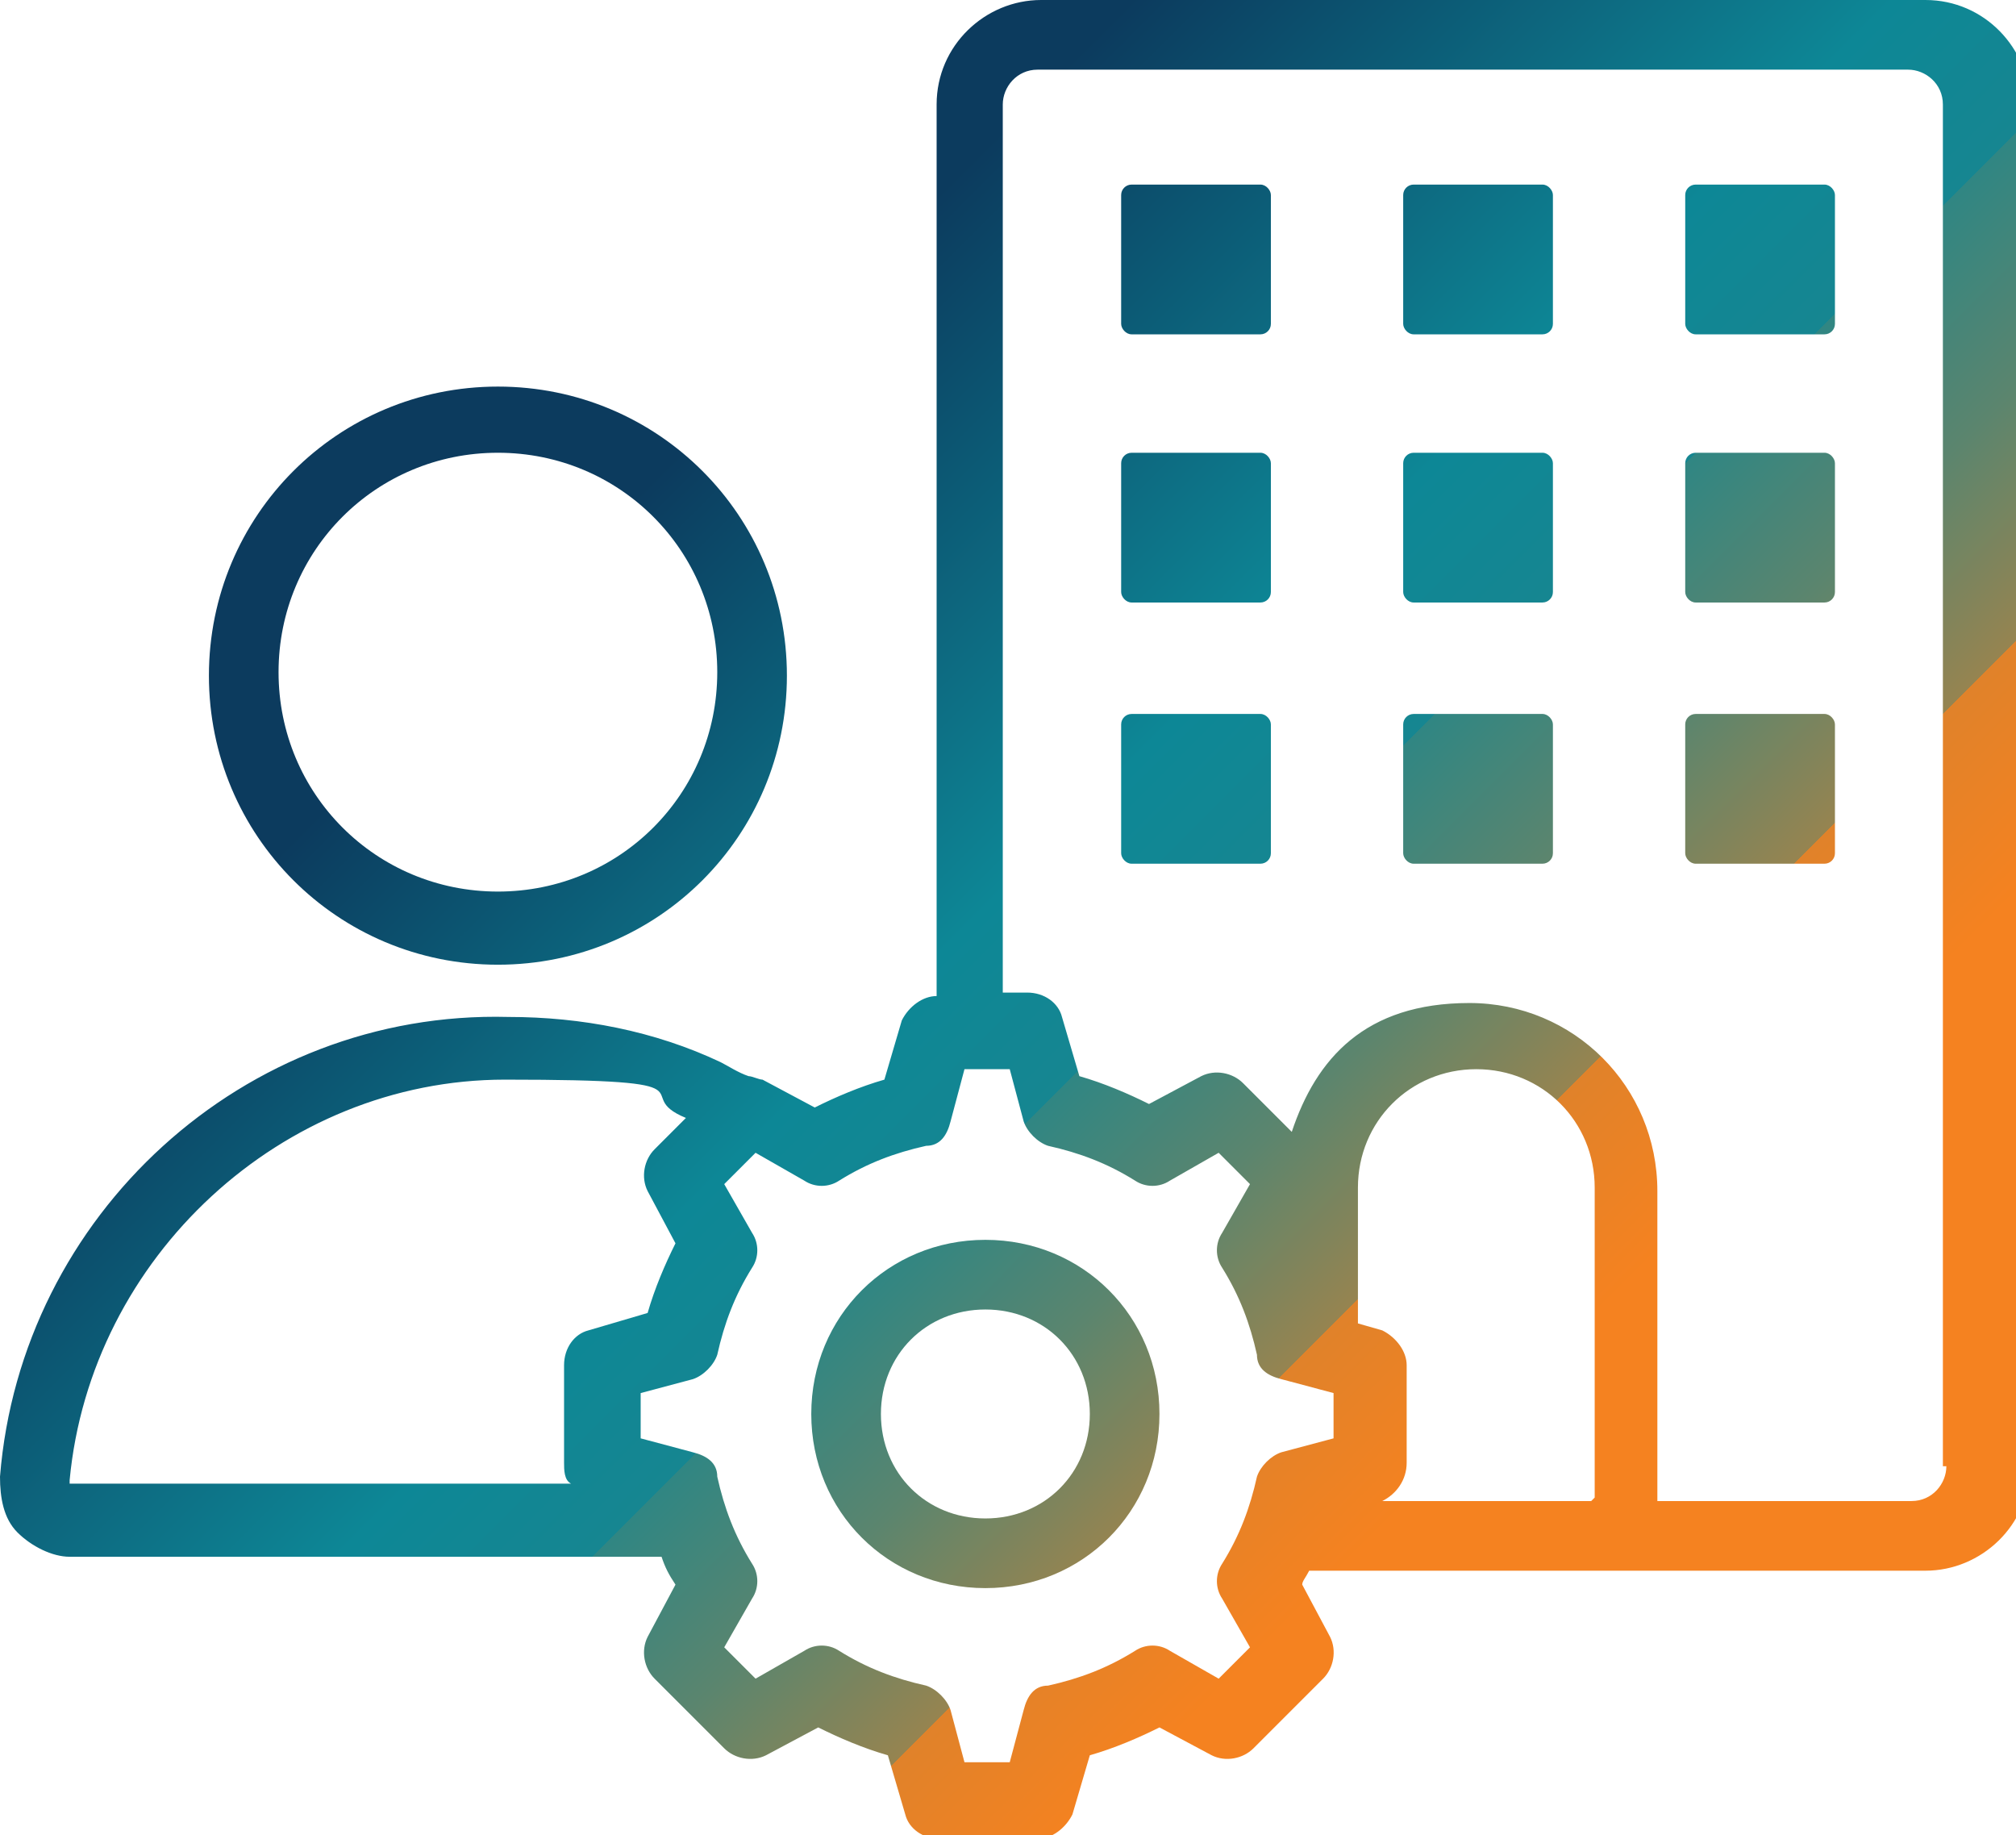
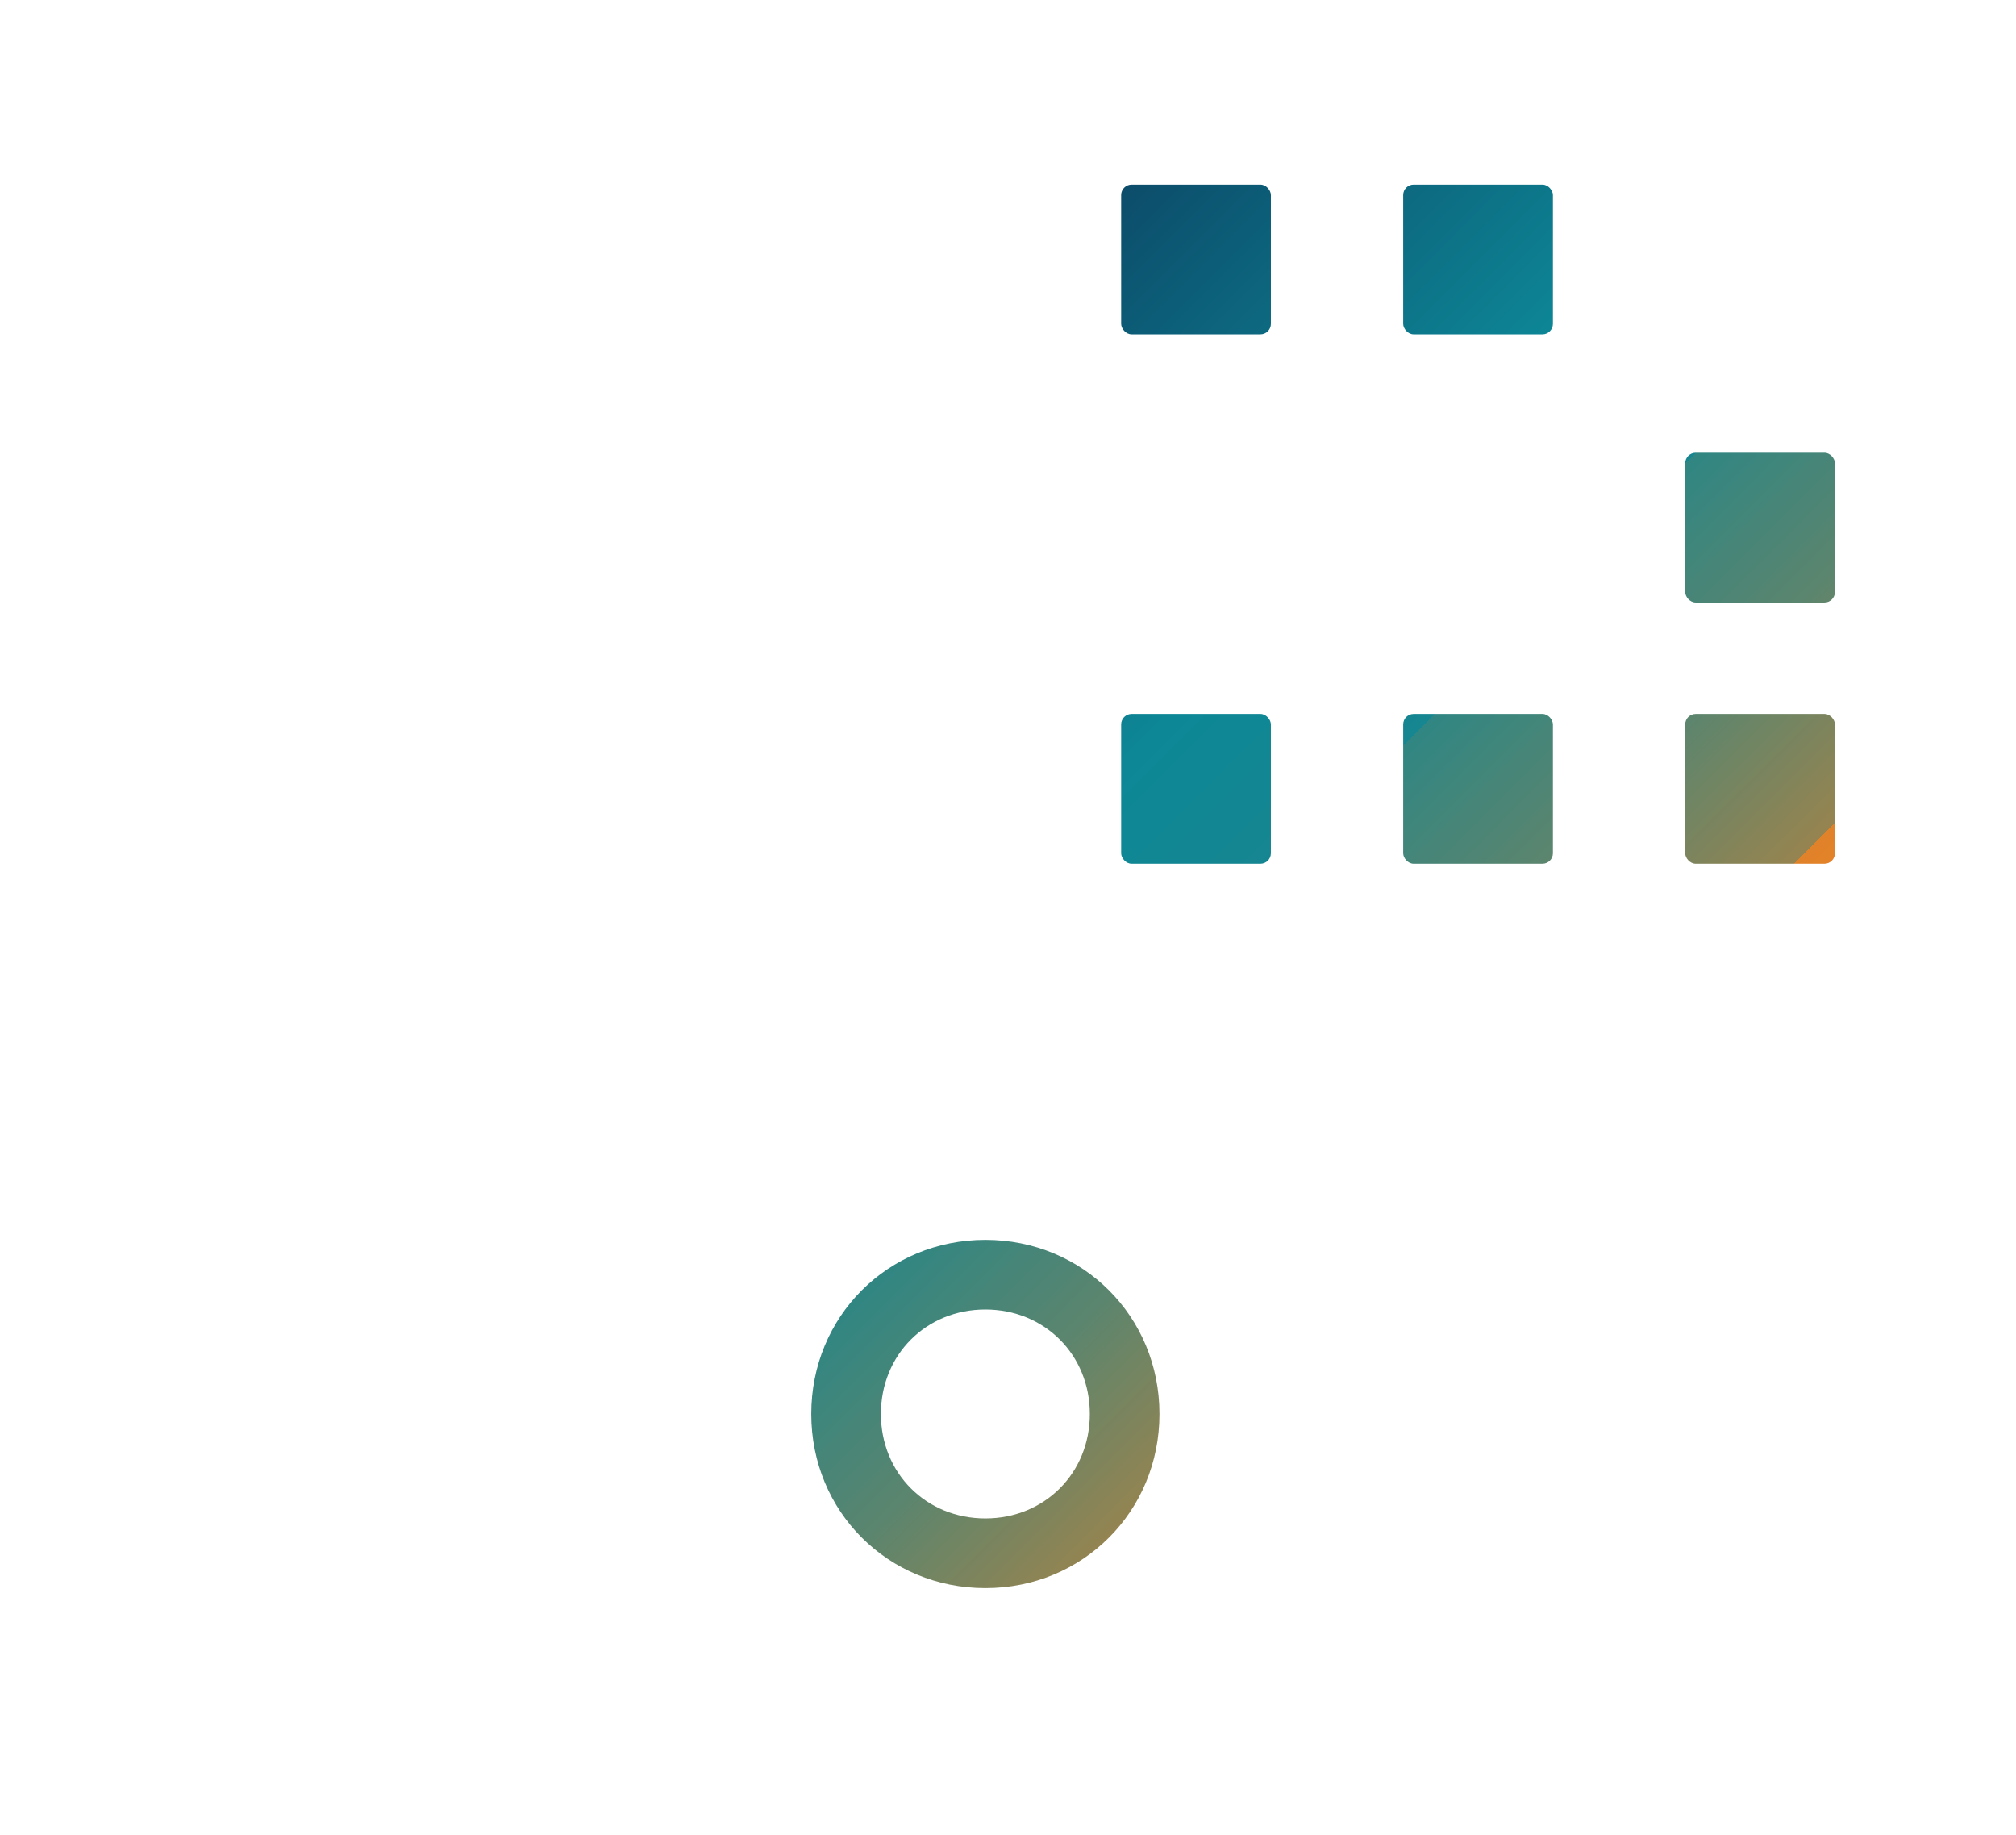
<svg xmlns="http://www.w3.org/2000/svg" version="1.1" viewBox="0 0 57.9 52.7">
  <defs>
    <style> .cls-1 { fill: url(#linear-gradient-8); } .cls-2 { fill: url(#linear-gradient-7); } .cls-3 { fill: url(#linear-gradient-5); } .cls-4 { fill: url(#linear-gradient-6); } .cls-5 { fill: url(#linear-gradient-9); } .cls-6 { fill: url(#linear-gradient-4); } .cls-7 { fill: url(#linear-gradient-3); } .cls-8 { fill: url(#linear-gradient-2); } .cls-9 { fill: url(#linear-gradient); } .cls-10 { fill: url(#linear-gradient-10); } .cls-11 { fill: url(#linear-gradient-11); } .cls-12 { fill: url(#linear-gradient-12); } </style>
    <linearGradient id="linear-gradient" x1="12.1" y1="47.9" x2="48.6" y2="11.4" gradientTransform="translate(0 53.7) scale(1 -1)" gradientUnits="userSpaceOnUse">
      <stop offset="0" stop-color="#0c3b5e" />
      <stop offset=".2" stop-color="#0c3b5e" />
      <stop offset=".5" stop-color="#0d8796" />
      <stop offset=".6" stop-color="#168691" />
      <stop offset=".6" stop-color="#308683" />
      <stop offset=".7" stop-color="#5b856e" />
      <stop offset=".8" stop-color="#968450" />
      <stop offset=".8" stop-color="#e0822a" />
      <stop offset=".9" stop-color="#f58220" />
      <stop offset="1" stop-color="#f58220" />
    </linearGradient>
    <linearGradient id="linear-gradient-2" x1="22.4" y1="58.2" x2="58.9" y2="21.7" gradientTransform="translate(0 53.7) scale(1 -1)" gradientUnits="userSpaceOnUse">
      <stop offset="0" stop-color="#0c3b5e" />
      <stop offset=".2" stop-color="#0c3b5e" />
      <stop offset=".5" stop-color="#0d8796" />
      <stop offset=".6" stop-color="#168691" />
      <stop offset=".6" stop-color="#308683" />
      <stop offset=".7" stop-color="#5b856e" />
      <stop offset=".8" stop-color="#968450" />
      <stop offset=".8" stop-color="#e0822a" />
      <stop offset=".9" stop-color="#f58220" />
      <stop offset="1" stop-color="#f58220" />
    </linearGradient>
    <linearGradient id="linear-gradient-3" x1="26.5" y1="62.2" x2="62.9" y2="25.8" gradientTransform="translate(0 53.7) scale(1 -1)" gradientUnits="userSpaceOnUse">
      <stop offset="0" stop-color="#0c3b5e" />
      <stop offset=".2" stop-color="#0c3b5e" />
      <stop offset=".5" stop-color="#0d8796" />
      <stop offset=".6" stop-color="#168691" />
      <stop offset=".6" stop-color="#308683" />
      <stop offset=".7" stop-color="#5b856e" />
      <stop offset=".8" stop-color="#968450" />
      <stop offset=".8" stop-color="#e0822a" />
      <stop offset=".9" stop-color="#f58220" />
      <stop offset="1" stop-color="#f58220" />
    </linearGradient>
    <linearGradient id="linear-gradient-4" x1="30.5" y1="66.3" x2="67" y2="29.8" gradientTransform="translate(0 53.7) scale(1 -1)" gradientUnits="userSpaceOnUse">
      <stop offset="0" stop-color="#0c3b5e" />
      <stop offset=".2" stop-color="#0c3b5e" />
      <stop offset=".5" stop-color="#0d8796" />
      <stop offset=".6" stop-color="#168691" />
      <stop offset=".6" stop-color="#308683" />
      <stop offset=".7" stop-color="#5b856e" />
      <stop offset=".8" stop-color="#968450" />
      <stop offset=".8" stop-color="#e0822a" />
      <stop offset=".9" stop-color="#f58220" />
      <stop offset="1" stop-color="#f58220" />
    </linearGradient>
    <linearGradient id="linear-gradient-5" x1="18.6" y1="54.3" x2="55" y2="17.9" gradientTransform="translate(0 53.7) scale(1 -1)" gradientUnits="userSpaceOnUse">
      <stop offset="0" stop-color="#0c3b5e" />
      <stop offset=".2" stop-color="#0c3b5e" />
      <stop offset=".5" stop-color="#0d8796" />
      <stop offset=".6" stop-color="#168691" />
      <stop offset=".6" stop-color="#308683" />
      <stop offset=".7" stop-color="#5b856e" />
      <stop offset=".8" stop-color="#968450" />
      <stop offset=".8" stop-color="#e0822a" />
      <stop offset=".9" stop-color="#f58220" />
      <stop offset="1" stop-color="#f58220" />
    </linearGradient>
    <linearGradient id="linear-gradient-6" x1="22.6" y1="58.4" x2="59.1" y2="21.9" gradientTransform="translate(0 53.7) scale(1 -1)" gradientUnits="userSpaceOnUse">
      <stop offset="0" stop-color="#0c3b5e" />
      <stop offset=".2" stop-color="#0c3b5e" />
      <stop offset=".5" stop-color="#0d8796" />
      <stop offset=".6" stop-color="#168691" />
      <stop offset=".6" stop-color="#308683" />
      <stop offset=".7" stop-color="#5b856e" />
      <stop offset=".8" stop-color="#968450" />
      <stop offset=".8" stop-color="#e0822a" />
      <stop offset=".9" stop-color="#f58220" />
      <stop offset="1" stop-color="#f58220" />
    </linearGradient>
    <linearGradient id="linear-gradient-7" x1="26.6" y1="62.4" x2="63.1" y2="25.9" gradientTransform="translate(0 53.7) scale(1 -1)" gradientUnits="userSpaceOnUse">
      <stop offset="0" stop-color="#0c3b5e" />
      <stop offset=".2" stop-color="#0c3b5e" />
      <stop offset=".5" stop-color="#0d8796" />
      <stop offset=".6" stop-color="#168691" />
      <stop offset=".6" stop-color="#308683" />
      <stop offset=".7" stop-color="#5b856e" />
      <stop offset=".8" stop-color="#968450" />
      <stop offset=".8" stop-color="#e0822a" />
      <stop offset=".9" stop-color="#f58220" />
      <stop offset="1" stop-color="#f58220" />
    </linearGradient>
    <linearGradient id="linear-gradient-8" x1="14.8" y1="50.6" x2="51.3" y2="14.1" gradientTransform="translate(0 53.7) scale(1 -1)" gradientUnits="userSpaceOnUse">
      <stop offset="0" stop-color="#0c3b5e" />
      <stop offset=".2" stop-color="#0c3b5e" />
      <stop offset=".5" stop-color="#0d8796" />
      <stop offset=".6" stop-color="#168691" />
      <stop offset=".6" stop-color="#308683" />
      <stop offset=".7" stop-color="#5b856e" />
      <stop offset=".8" stop-color="#968450" />
      <stop offset=".8" stop-color="#e0822a" />
      <stop offset=".9" stop-color="#f58220" />
      <stop offset="1" stop-color="#f58220" />
    </linearGradient>
    <linearGradient id="linear-gradient-9" x1="18.8" y1="54.6" x2="55.3" y2="18.1" gradientTransform="translate(0 53.7) scale(1 -1)" gradientUnits="userSpaceOnUse">
      <stop offset="0" stop-color="#0c3b5e" />
      <stop offset=".2" stop-color="#0c3b5e" />
      <stop offset=".5" stop-color="#0d8796" />
      <stop offset=".6" stop-color="#168691" />
      <stop offset=".6" stop-color="#308683" />
      <stop offset=".7" stop-color="#5b856e" />
      <stop offset=".8" stop-color="#968450" />
      <stop offset=".8" stop-color="#e0822a" />
      <stop offset=".9" stop-color="#f58220" />
      <stop offset="1" stop-color="#f58220" />
    </linearGradient>
    <linearGradient id="linear-gradient-10" x1="22.9" y1="58.6" x2="59.3" y2="22.1" gradientTransform="translate(0 53.7) scale(1 -1)" gradientUnits="userSpaceOnUse">
      <stop offset="0" stop-color="#0c3b5e" />
      <stop offset=".2" stop-color="#0c3b5e" />
      <stop offset=".5" stop-color="#0d8796" />
      <stop offset=".6" stop-color="#168691" />
      <stop offset=".6" stop-color="#308683" />
      <stop offset=".7" stop-color="#5b856e" />
      <stop offset=".8" stop-color="#968450" />
      <stop offset=".8" stop-color="#e0822a" />
      <stop offset=".9" stop-color="#f58220" />
      <stop offset="1" stop-color="#f58220" />
    </linearGradient>
    <linearGradient id="linear-gradient-11" x1="6.4" y1="42.2" x2="42.9" y2="5.7" gradientTransform="translate(0 53.7) scale(1 -1)" gradientUnits="userSpaceOnUse">
      <stop offset="0" stop-color="#0c3b5e" />
      <stop offset=".2" stop-color="#0c3b5e" />
      <stop offset=".5" stop-color="#0d8796" />
      <stop offset=".6" stop-color="#168691" />
      <stop offset=".6" stop-color="#308683" />
      <stop offset=".7" stop-color="#5b856e" />
      <stop offset=".8" stop-color="#968450" />
      <stop offset=".8" stop-color="#e0822a" />
      <stop offset=".9" stop-color="#f58220" />
      <stop offset="1" stop-color="#f58220" />
    </linearGradient>
    <linearGradient id="linear-gradient-12" x1="2.8" y1="38.5" x2="39.3" y2="2.1" gradientTransform="translate(0 53.7) scale(1 -1)" gradientUnits="userSpaceOnUse">
      <stop offset="0" stop-color="#0c3b5e" />
      <stop offset=".2" stop-color="#0c3b5e" />
      <stop offset=".5" stop-color="#0d8796" />
      <stop offset=".6" stop-color="#168691" />
      <stop offset=".6" stop-color="#308683" />
      <stop offset=".7" stop-color="#5b856e" />
      <stop offset=".8" stop-color="#968450" />
      <stop offset=".8" stop-color="#e0822a" />
      <stop offset=".9" stop-color="#f58220" />
      <stop offset="1" stop-color="#f58220" />
    </linearGradient>
  </defs>
  <g>
    <g id="Layer_1">
      <g id="GRADIENT">
        <g>
-           <path class="cls-9" d="M54.9,0h-25c-1.6,0-3,1.3-3,3v25.6h0c-.4,0-.8.3-1,.7l-.5,1.7c-.7.2-1.4.5-2,.8l-1.5-.8c-.1,0-.3-.1-.4-.1-.3-.1-.6-.3-.8-.4-1.9-.9-4-1.3-6.1-1.3C7,29,.6,34.9,0,42.4c0,.6.1,1.2.5,1.6.4.4,1,.7,1.5.7h17c.1.3.2.5.4.8l-.8,1.5c-.2.4-.1.9.2,1.2l2,2c.3.3.8.4,1.2.2l1.5-.8c.6.3,1.3.6,2,.8l.5,1.7c.1.4.5.7,1,.7h2.8c.4,0,.8-.3,1-.7l.5-1.7c.7-.2,1.4-.5,2-.8l1.5.8c.4.2.9.1,1.2-.2l2-2c.3-.3.4-.8.2-1.2l-.8-1.5c0-.1.1-.2.2-.4h17.7c1.6,0,3-1.3,3-3V3c0-1.6-1.3-3-3-3h0ZM2,42.5c.6-6.4,6.1-11.5,12.5-11.5s3.5.4,5.2,1.1l-.9.9c-.3.3-.4.8-.2,1.2l.8,1.5c-.3.6-.6,1.3-.8,2l-1.7.5c-.4.1-.7.5-.7,1v2.8c0,.2,0,.5.2.6H2q0,0,0,0ZM36.1,42.4c-.2.9-.5,1.7-1,2.5-.2.3-.2.7,0,1l.8,1.4-.9.9-1.4-.8c-.3-.2-.7-.2-1,0-.8.5-1.6.8-2.5,1-.4,0-.6.3-.7.7l-.4,1.5h-1.3l-.4-1.5c-.1-.3-.4-.6-.7-.7-.9-.2-1.7-.5-2.5-1-.3-.2-.7-.2-1,0l-1.4.8-.9-.9.8-1.4c.2-.3.2-.7,0-1-.5-.8-.8-1.6-1-2.5,0-.4-.3-.6-.7-.7l-1.5-.4v-1.3l1.5-.4c.3-.1.6-.4.7-.7.2-.9.5-1.7,1-2.5.2-.3.2-.7,0-1l-.8-1.4.9-.9,1.4.8c.3.2.7.2,1,0,.8-.5,1.6-.8,2.5-1,.4,0,.6-.3.7-.7l.4-1.5h1.3l.4,1.5c.1.3.4.6.7.7.9.2,1.7.5,2.5,1,.3.2.7.2,1,0l1.4-.8.9.9-.8,1.4c-.2.3-.2.7,0,1,.5.8.8,1.6,1,2.5,0,.4.3.6.7.7l1.5.4v1.3l-1.5.4c-.3.1-.6.4-.7.7ZM45.7,43.1h-6.4.4c.4-.2.7-.6.7-1.1v-2.8c0-.4-.3-.8-.7-1l-.7-.2v-3.9c0-1.9,1.5-3.4,3.4-3.4s3.4,1.5,3.4,3.4v8.9h0ZM55.9,42.1c0,.5-.4,1-1,1h-7.3v-8.9c0-3-2.4-5.4-5.4-5.4s-4.4,1.6-5.1,3.7l-1.4-1.4c-.3-.3-.8-.4-1.2-.2l-1.5.8c-.6-.3-1.3-.6-2-.8l-.5-1.7c-.1-.4-.5-.7-1-.7h-.7V3c0-.5.4-1,1-1h25c.5,0,1,.4,1,1v39.1h0Z" />
          <rect class="cls-8" x="32.2" y="5.3" width="4.3" height="4.3" rx=".3" ry=".3" />
          <rect class="cls-7" x="40.3" y="5.3" width="4.3" height="4.3" rx=".3" ry=".3" />
-           <rect class="cls-6" x="48.4" y="5.3" width="4.3" height="4.3" rx=".3" ry=".3" />
-           <rect class="cls-3" x="32.2" y="13" width="4.3" height="4.3" rx=".3" ry=".3" />
-           <rect class="cls-4" x="40.3" y="13" width="4.3" height="4.3" rx=".3" ry=".3" />
          <rect class="cls-2" x="48.4" y="13" width="4.3" height="4.3" rx=".3" ry=".3" />
          <rect class="cls-1" x="32.2" y="20.5" width="4.3" height="4.3" rx=".3" ry=".3" />
          <rect class="cls-5" x="40.3" y="20.5" width="4.3" height="4.3" rx=".3" ry=".3" />
          <rect class="cls-10" x="48.4" y="20.5" width="4.3" height="4.3" rx=".3" ry=".3" />
-           <path class="cls-11" d="M14.3,27.7c4.6,0,8.3-3.7,8.3-8.3s-3.7-8.3-8.3-8.3-8.3,3.7-8.3,8.3,3.7,8.3,8.3,8.3ZM14.3,13c3.5,0,6.3,2.8,6.3,6.3s-2.8,6.3-6.3,6.3-6.3-2.8-6.3-6.3,2.8-6.3,6.3-6.3Z" />
          <path class="cls-12" d="M28.3,35.6c-2.8,0-5,2.2-5,5s2.2,5,5,5,5-2.2,5-5-2.2-5-5-5ZM28.3,43.6c-1.7,0-3-1.3-3-3s1.3-3,3-3,3,1.3,3,3-1.3,3-3,3Z" />
        </g>
      </g>
    </g>
  </g>
</svg>